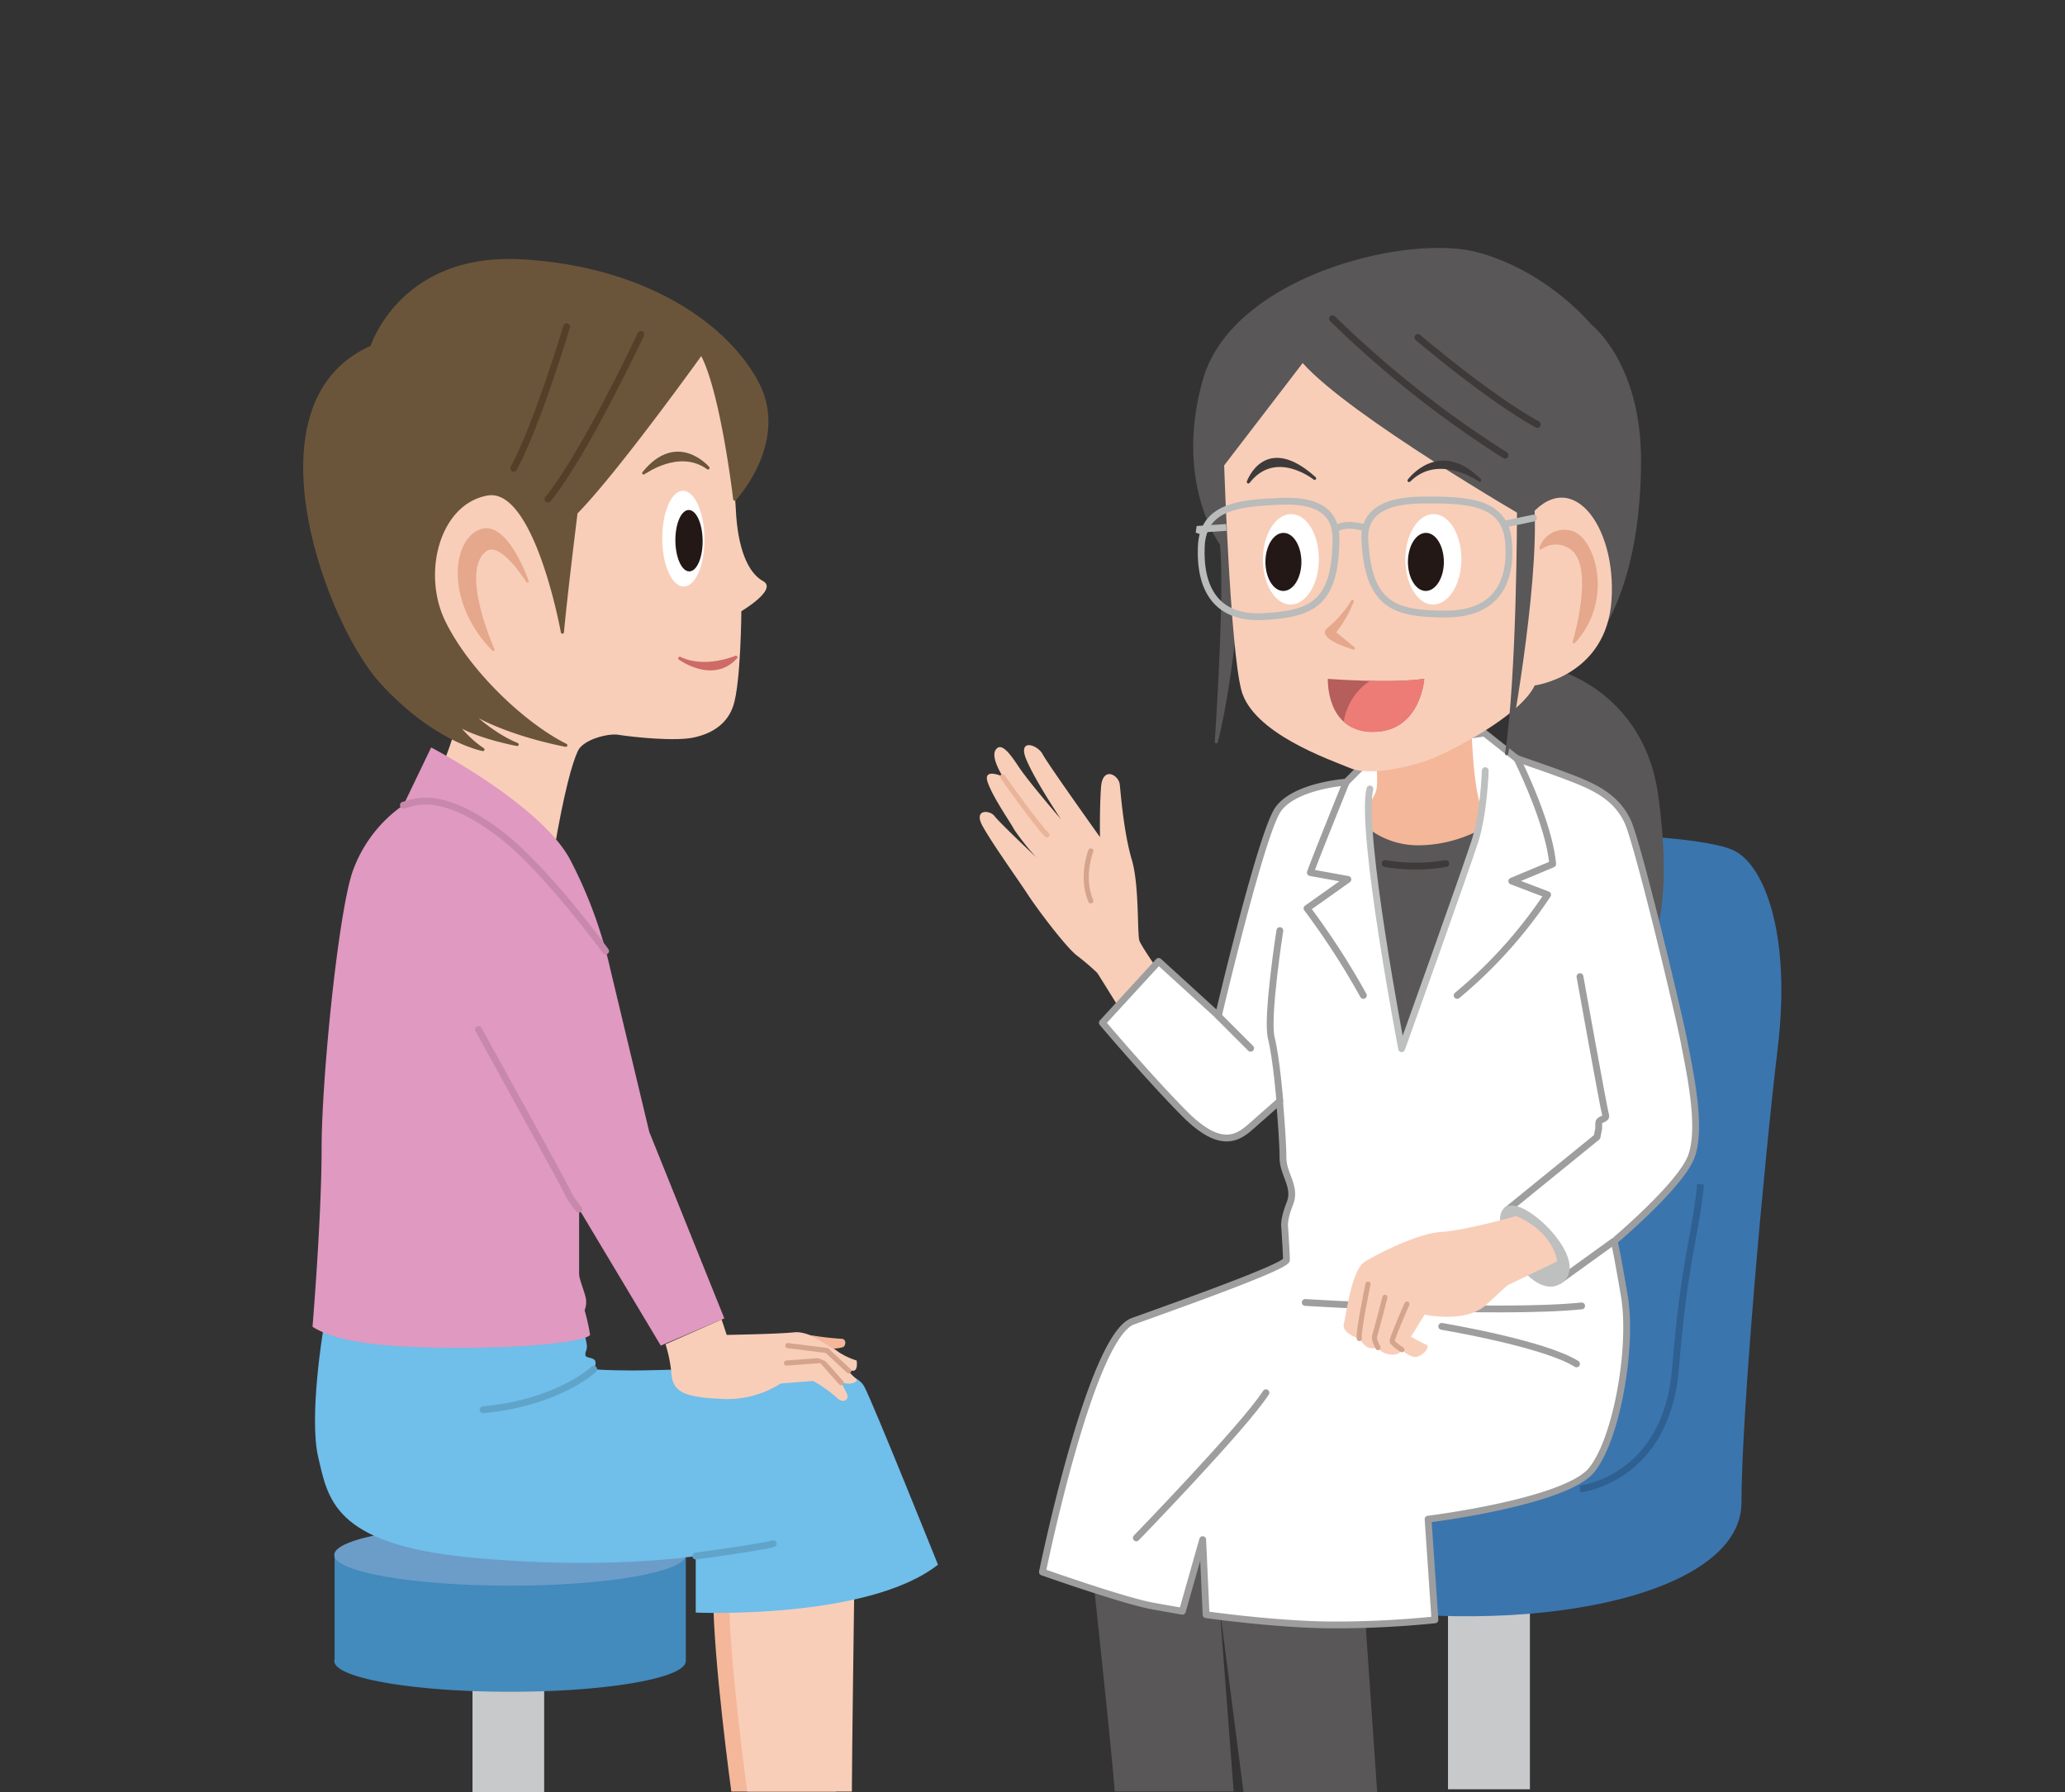
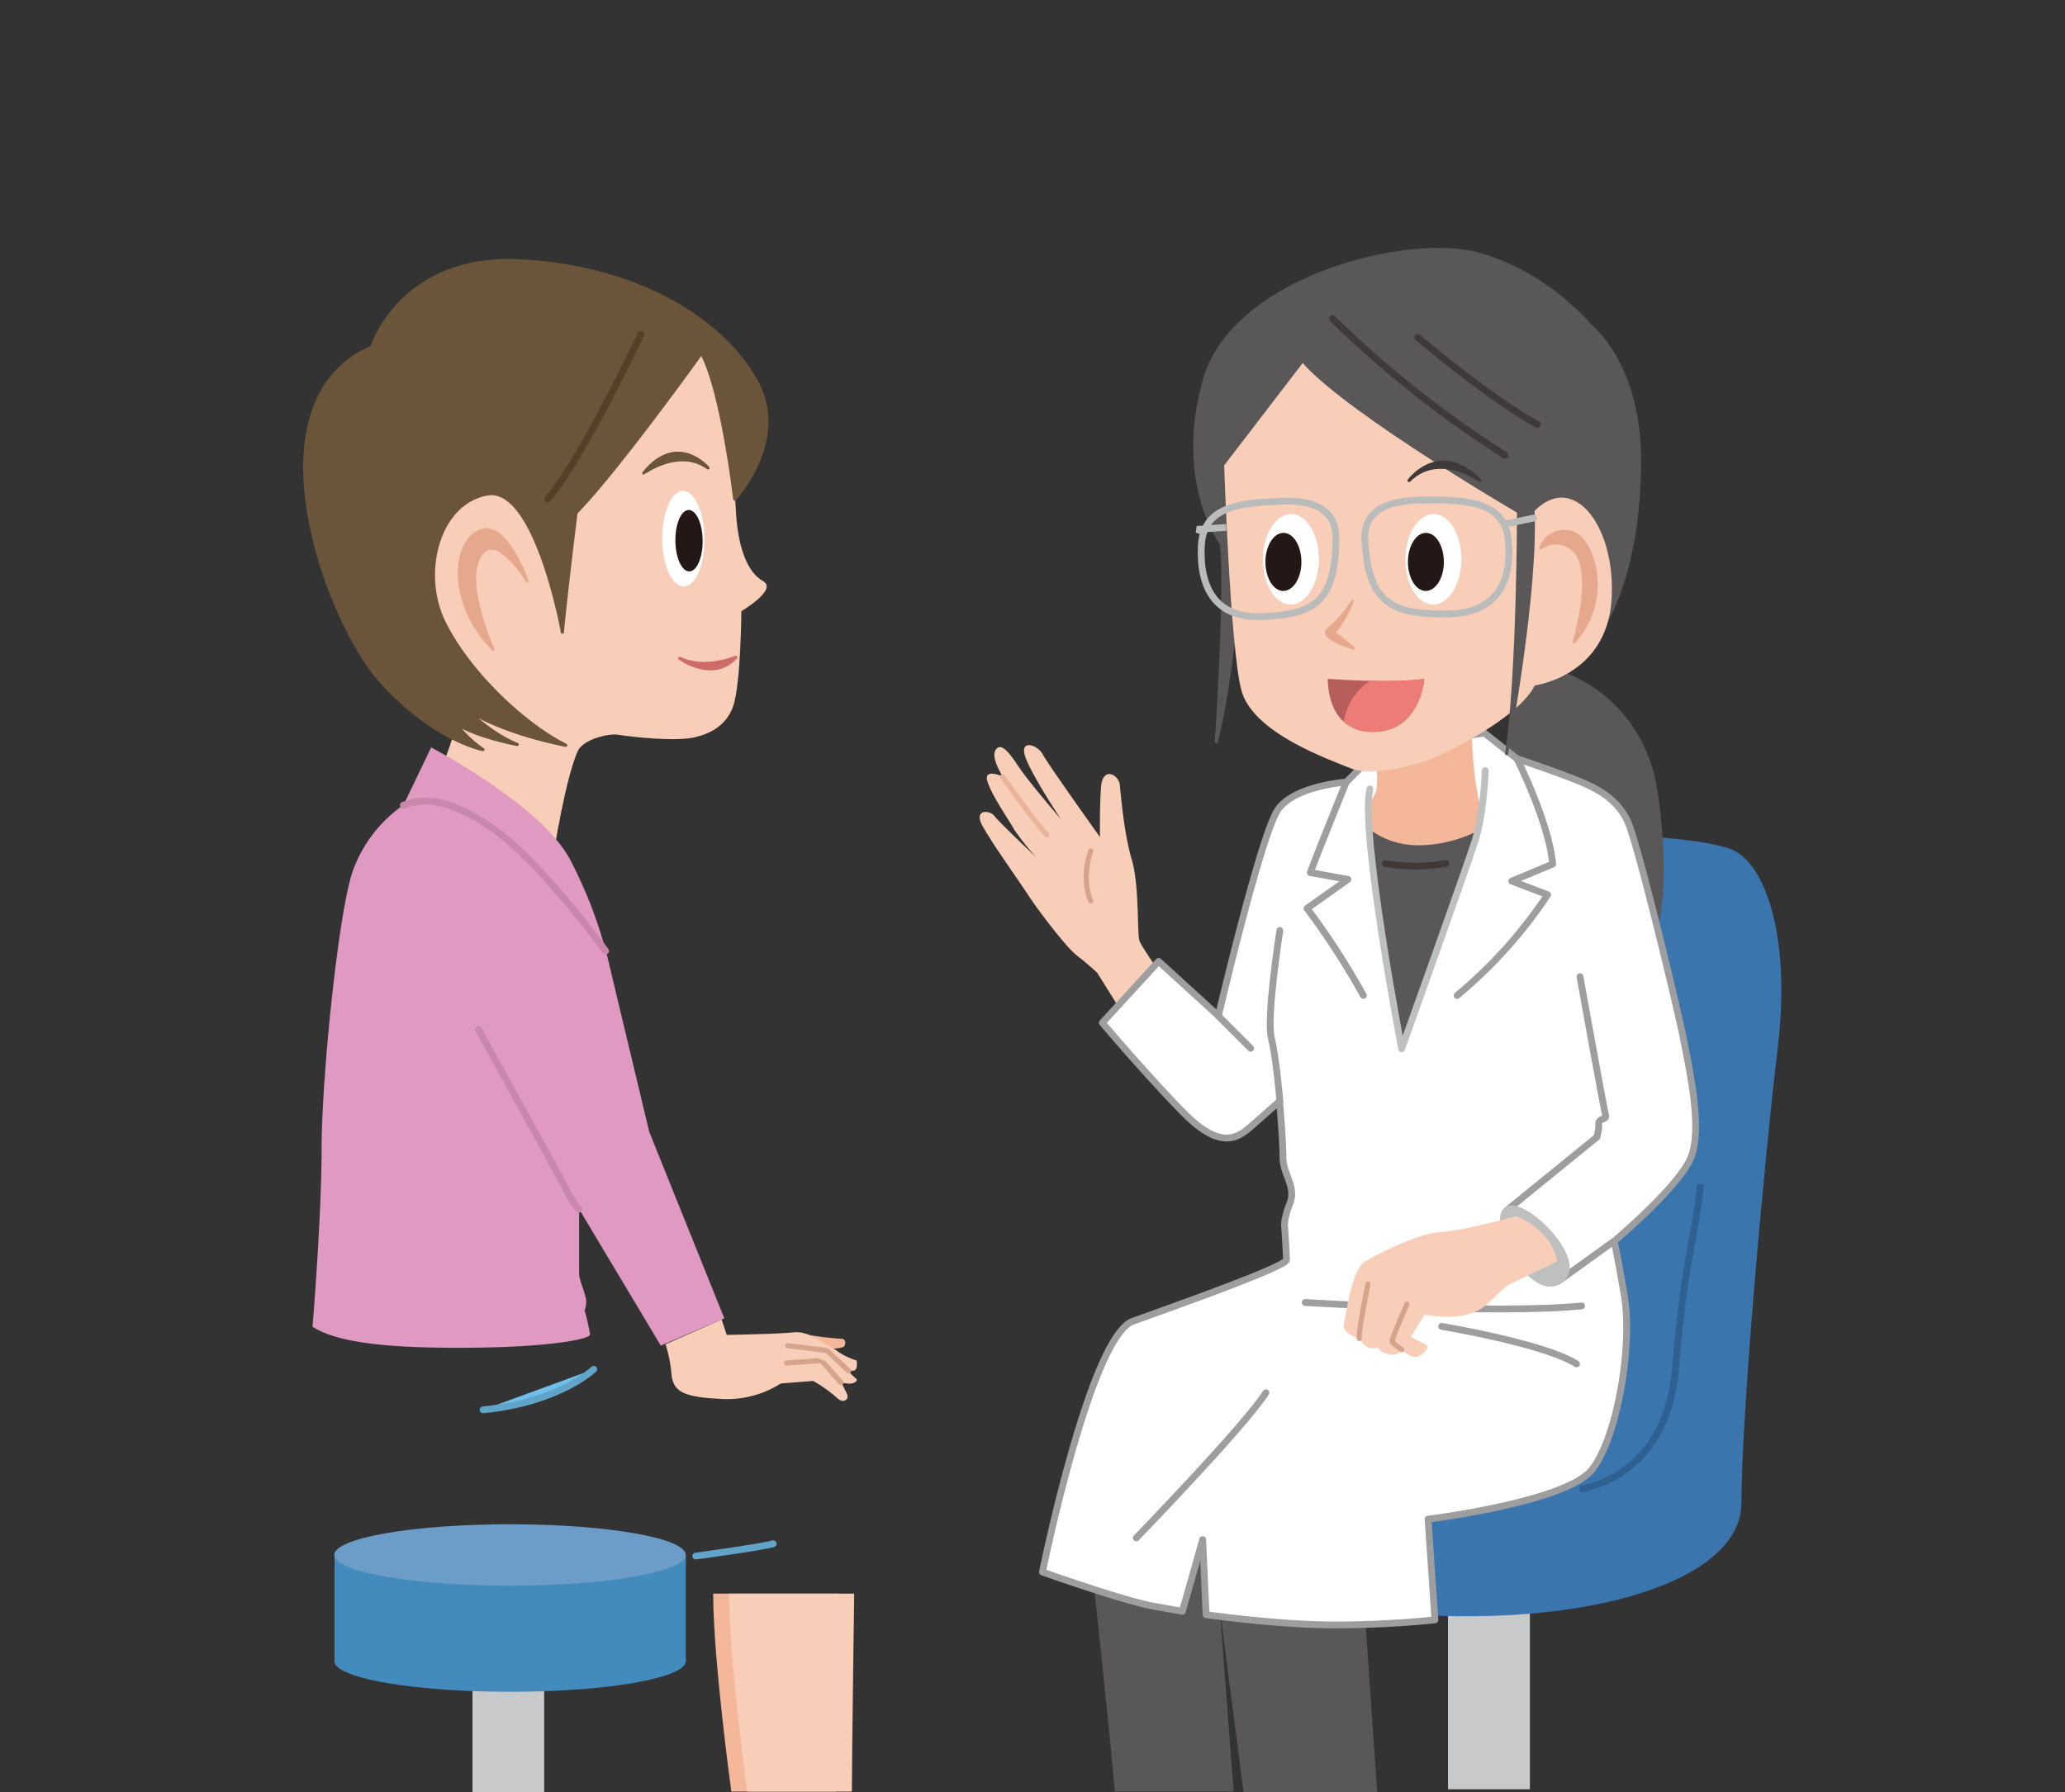
<svg xmlns="http://www.w3.org/2000/svg" id="レイヤー_1" data-name="レイヤー 1" viewBox="0 0 455 395">
  <rect x="0" y="0" width="455" height="395" fill="#333333" stroke="none" />
  <defs>
    <style>.cls-1,.cls-20,.cls-21,.cls-29,.cls-30,.cls-31,.cls-32{fill:none;}.cls-2{fill:#f5b799;}.cls-17,.cls-3{fill:#f8ceb9;}.cls-4{fill:#c8c9ca;}.cls-5{fill:#438abd;}.cls-6{fill:#6b9dc8;}.cls-7,.cls-8{fill:#70beea;}.cls-8{stroke:#60a4ca;}.cls-11,.cls-12,.cls-13,.cls-14,.cls-16,.cls-17,.cls-20,.cls-21,.cls-22,.cls-23,.cls-24,.cls-25,.cls-26,.cls-30,.cls-31,.cls-8{stroke-linecap:round;stroke-linejoin:round;}.cls-13,.cls-16,.cls-23,.cls-24,.cls-25,.cls-29,.cls-30,.cls-31,.cls-32,.cls-8{stroke-width:1.5px;}.cls-23,.cls-9{fill:#fff;}.cls-10{fill:#231815;}.cls-11{fill:#cd6b67;stroke:#cd6b67;}.cls-11,.cls-12,.cls-22,.cls-26{stroke-width:0.69px;}.cls-12,.cls-13{fill:#6b553a;}.cls-12{stroke:#6b553a;}.cls-13{stroke:#544028;}.cls-14{fill:#e5a88c;stroke:#e5a88c;stroke-width:0.6px;}.cls-15,.cls-16{fill:#e099c0;}.cls-16{stroke:#c788ac;}.cls-17,.cls-21{stroke:#d5a48d;}.cls-17,.cls-20,.cls-21{stroke-width:1.13px;}.cls-18{fill:#3b75ae;}.cls-19,.cls-22,.cls-25{fill:#595757;}.cls-20{stroke:#eab49a;}.cls-22{stroke:#595757;}.cls-23{stroke:#9e9e9f;}.cls-24{fill:#bebfbf;}.cls-24,.cls-31{stroke:#bebfbf;}.cls-25,.cls-26{stroke:#3e3a39;}.cls-26{fill:#3e3a39;}.cls-27{fill:#b55e5b;}.cls-28{fill:#ed7c76;}.cls-29,.cls-30{stroke:#babbbb;}.cls-32{stroke:#2e6091;}</style>
  </defs>
  <rect class="cls-1" x="-728" y="-213" width="1366" height="768" />
  <rect class="cls-1" x="-728" y="-213" width="1366" height="768" />
  <rect class="cls-1" x="-728" y="-213" width="1366" height="768" />
  <rect class="cls-1" x="-728" y="-213" width="1366" height="768" />
-   <path class="cls-2" d="M184.7,351.22s-.5,37.1-.5,43.62H161.14s-4-29.08-4-43.62Z" />
+   <path class="cls-2" d="M184.7,351.22s-.5,37.1-.5,43.62H161.14s-4-29.08-4-43.62" />
  <path class="cls-3" d="M188.21,351.22s-.51,37.1-.51,43.62H164.64s-4-29.08-4-43.62Z" />
  <rect class="cls-4" x="104.11" y="362.63" width="15.79" height="32.33" />
  <path class="cls-5" d="M151.11,342.65H73.72V365.7a1.21,1.21,0,0,0-.06.38c0,3.74,17.33,6.77,38.72,6.77s38.73-3,38.73-6.77c0,0,0,0,0-.07h0Z" />
  <ellipse class="cls-6" cx="112.38" cy="342.7" rx="38.73" ry="6.77" />
-   <path class="cls-7" d="M71.22,293.1S68,312.33,70.14,321.27s3.25,19,33.05,21.94,50.11-.27,50.11-.27V355.4s37.93,1.63,53.37-10.56c0,0-14.35-35.76-16.25-39.28s-9.76-3.79-17.88-4.06-26.82.54-33,.54-8.67-.27-8.67-.27.81-1.63,0-2.17-1.9-.27-1.9-1.08.55-1.09.28-2.44l-.28-1.36Z" />
  <path class="cls-8" d="M153.3,342.94s14.09-1.89,17.07-2.71" />
  <path class="cls-3" d="M161.58,155.52c-1.21,3.65-4.13,6-8.64,7-4,.9-13,0-16.87-.6-2-.3-7.54,1-8.74,3.57s-3,8.74-5.3,22.27c0,0-16.27-13.71-24.71-18.73,0,0,3.61-8.32,3-10.53s-18.49-28.31-12.46-47.79,60-59.71,69.26-27.22c0,0,4.63,19.93,5,28.57s2.63,14.17,6,16-4.77,6.64-4.77,6.64S163.25,150.44,161.58,155.52Z" />
  <path class="cls-9" d="M155.22,118.09c.2,5.82-1.71,10.81-4.29,11.15s-4.84-4.09-5-9.9,1.72-10.81,4.29-11.15S155,112.28,155.22,118.09Z" />
  <path class="cls-10" d="M154.81,118.76c.13,3.73-1.1,6.94-2.76,7.16s-3.1-2.63-3.23-6.36,1.1-6.93,2.76-7.15S154.68,115,154.81,118.76Z" />
  <path class="cls-11" d="M162.15,144.85s-6.75,2.93-12.38.23C149.77,145.08,157.1,150.46,162.15,144.85Z" />
  <path class="cls-12" d="M156,103.13s-6.77-8-14.16,1.13C141.84,104.26,149.61,98.5,156,103.13Z" />
  <path class="cls-12" d="M154.56,77.82S136,103.76,126.92,113c0,0-2.25,18.05-3,26.32,0,0-5.82-32.33-16.54-30.45S92.52,126.13,97.78,137s17.49,22.55,26.89,27.25c0,0-13.54-2.44-21.81-7.89,0,0,5.07,5.26,11.09,7.71,0,0-9.21-1.7-13.54-4.7a24.19,24.19,0,0,0,6,5.82s-10.53-1.88-22.37-14.85S53.92,88.72,81.93,76.5c0,0,6.39-20.55,33.09-19s44.8,13.79,51.76,26.76S161.89,110,161.89,110,159.07,85.9,154.56,77.82Z" />
  <path class="cls-13" d="M141.21,73.68S128.8,100.19,120.72,110" />
-   <path class="cls-13" d="M124.85,72s-6.39,21.43-11.65,31.21" />
  <path class="cls-14" d="M116.19,128.09s-4.72-13.83-10.67-11-6.65,16.1,3.15,26.08c0,0-7.81-17.33-1.75-21.88C110.42,118.64,116.19,128.09,116.19,128.09Z" />
  <path class="cls-15" d="M95,164.73S119,177.27,125.54,189.3a99,99,0,0,1,9,24.56l8.52,35.6,16.54,41.1-14,6-18-30.08s0,12.87,0,14.25,1.55,4.64,1.55,6a5,5,0,0,1-.34,2.06,43.19,43.19,0,0,1,1.2,5.33c0,1-9.09,2.92-28.86,2.92-14.26,0-26.45-.86-32.29-4.64,0,0,2-24,2-39.21s3.57-51.14,6.76-60.91a30.07,30.07,0,0,1,11.28-14.86Z" />
  <path class="cls-16" d="M88.88,177.45c1.88-.37,7.91-4,21.62,6.58,10,7.77,22.94,25.57,22.94,25.57" />
  <path class="cls-16" d="M127.55,266.5a17.31,17.31,0,0,1-2.76-4.26c-1.5-3-19.36-35.34-19.36-35.34" />
  <path class="cls-3" d="M159,290.81l1.12,3.39s11.47-.19,14.85-.57,8.28,3.2,9.78,4.33a15.38,15.38,0,0,0,4,1.88s.37,2.25-.75,2.25h-1.13a13.5,13.5,0,0,0,1.69,1.7c.75.56-.56,1.31-1.88,1.12l-1.32-.18s.94,1.69,1.32,2.63-.75,2.25-2.44.56a29.22,29.22,0,0,0-5.08-3.57l-7.14.56a21.85,21.85,0,0,1-13.16,3.39c-8.09-.38-10.53-1.51-10.91-5.45a29.7,29.7,0,0,0-1.31-6.58Z" />
  <polyline class="cls-17" points="185.32 304.73 181 299.84 173.29 300.4" />
  <polyline class="cls-17" points="187 302.13 182.19 297.64 173.59 296.56" />
  <path class="cls-2" d="M178.39,294.23a68.39,68.39,0,0,0,6.84.82c1.39-.07,1.14,1.51.57,1.82a7.07,7.07,0,0,1-2.24.33S179.15,294.48,178.39,294.23Z" />
  <path class="cls-8" d="M130.82,301.77s-7.58,7.31-24.38,8.94" />
  <rect class="cls-4" x="319.05" y="353.23" width="18.05" height="41.11" />
  <path class="cls-18" d="M351.13,183.78s23.56.5,30.58,3.51,13,18.55,10,43.62-8,80.71-8,100.26S341.11,360.75,296,354.23,351.13,183.78,351.13,183.78Z" />
  <path class="cls-19" d="M241.12,350.29s3.95,36.81,4.49,44.53h26.21l-3.05-40.22L274,395h29.45l-2.7-39.14s-28.55-32-41.12-24.78A50.28,50.28,0,0,0,241.12,350.29Z" />
  <path class="cls-3" d="M254.41,212.71s-2.75-4-3.32-5.28,0-12.27-1.72-18-2.41-14.34-2.64-16.51-3.79-4.13-4.13.57-.23,11-.23,11-11.47-16.06-12.62-18.24-5.5-3.55-3.67,1,7.69,13.3,7.69,13.3-7.23-8.37-9.41-11.7-3.9-5.27-5-3.55,1.6,5.85,1.6,5.85-4.47-2.07-3.33,1.26,4.94,8.71,5.85,10.44a55.45,55.45,0,0,0,4.82,6.07s-8.14-7.68-9.17-9.06-4.71-1.6-2.64,2.18,7.91,11.93,10,15.14,8.14,11.24,10.66,13.31a54,54,0,0,1,4.59,3.9c.34.46,4.59,7.34,4.59,7.34Z" />
  <path class="cls-20" d="M220.92,171.19S228,181.28,230.67,184" />
  <path class="cls-21" d="M240.34,187.54s-2.25,5.77,0,11" />
  <path class="cls-22" d="M268,163.48s2.26-33.09,1.13-43.61c0,0-10.15-13.54-3.76-36.1s44.74-32,60.16-27.82,24.81,15.79,24.81,15.79,10.9,8.27,10.9,29.7-5.63,38.73-16.91,47c0,0,17.67,5.27,20.67,26.7s-.37,30.08-.37,30.08-10.53-.76-19.55-12.41-12.79-21.06-12.41-28.2a68.56,68.56,0,0,1,1.5-11.66l-59.78-44S272.93,143.93,268,163.48Z" />
  <path class="cls-23" d="M304.14,164.86l-7.52,7.52s-11.28.75-15,6-13.16,45.5-13.16,45.5l-13.16-12-12.41,13.53s10.15,12,18,19.93,11.65,5.64,14.66,3,6.39-5.64,6.39-5.64.75,8.65.75,12.41,3,6.39,1.51,10.15-1.13,5.26-1.13,5.26.38,5.64.38,7.14S259,287.81,249.62,291.19s-19.93,55.27-19.93,55.27,18.05,6.39,24.44,7.52l6.39,1.13L265,339.32l.75,16.54s15.8,2.26,28.2,2.26A215.26,215.26,0,0,0,316.17,357l-1.51-22.19s30.46-3.76,36.1-10.9,9-27.45,7.14-38.35-2.25-12-2.25-12,14.28-12,16.91-18.42-.37-19.56-1.5-25.57-10.15-43.62-12.41-48.5-6.39-7.15-10.9-9-13.54-4.88-13.54-4.88l-7.14-5.64Z" />
  <path class="cls-23" d="M334.21,167.12s7.15,14.28,7.9,23.31l-9,3.76,7.89,3a102.44,102.44,0,0,1-19.93,22.19" />
  <path class="cls-23" d="M296.62,172.38s-6.4,15.79-7.9,19.93l8.27,1.5-9,6.39a166.43,166.43,0,0,1,12.41,19.18" />
  <path class="cls-23" d="M282,242.69s-.75-9.4-1.88-13.91S282,205.09,282,205.09" />
  <line class="cls-23" x1="268.42" y1="223.89" x2="275.56" y2="231.03" />
  <path class="cls-23" d="M348.13,215.24s5.26,29.33,5.64,30.46-1.51.75-1.51,1.88v1.12l-.37,1.88L332,266.75s13.53,4.51,11.65,15.42l12-8.65" />
  <path class="cls-23" d="M287.59,287.05s42.49,2.64,60.91.76" />
  <path class="cls-23" d="M317.67,292.32s22.56,3.76,29.7,8.27" />
  <path class="cls-23" d="M250.37,338.94s23.69-24.44,28.57-32" />
  <path class="cls-24" d="M332,266.75c-3.39,2.63,5.64,19.55,11.65,15.42S335.34,264.12,332,266.75Z" />
  <path class="cls-22" d="M301.75,182.78s3.45,31.93,7.13,47.64c0,0,12.74-34.78,16.39-47.14Z" />
  <path class="cls-25" d="M305.2,190.31a39.15,39.15,0,0,0,13.37,0" />
  <path class="cls-2" d="M303.05,166.24s.86,6.77,0,8.52-1.3,2.51-1.3,2.51v5.51a17.9,17.9,0,0,0,11,3.51,29.32,29.32,0,0,0,12.51-3l1.3-4.76s-.86-1.75-1.51-6.77S324.2,160,324.2,160Z" />
  <path class="cls-3" d="M269.73,102.57s1.32,39.86,3.76,49.44,19.55,15.42,24.07,17.3,14.09-.57,17.85-2.07,19.37-9.21,22.75-16.17c0,0,15.79-2.06,16.92-18.8s-9.21-30-18.49-17.92c0,0-39.22-22.68-49.56-34.34Z" />
  <path class="cls-9" d="M278.26,123.24c0,5.5,2.7,10,6.11,10s6.2-4.43,6.23-9.94-2.7-10-6.11-10S278.29,117.73,278.26,123.24Z" />
  <path class="cls-10" d="M278.82,123.82c0,3.53,1.74,6.41,3.93,6.42s4-2.84,4-6.37-1.74-6.41-3.92-6.43S278.84,120.28,278.82,123.82Z" />
  <path class="cls-9" d="M309.65,123.24c0,5.5,2.7,10,6.11,10s6.21-4.43,6.24-9.94-2.7-10-6.12-10S309.68,117.73,309.65,123.24Z" />
  <path class="cls-10" d="M310.22,123.82c0,3.53,1.74,6.41,3.92,6.42s4-2.84,4-6.37-1.73-6.41-3.92-6.43S310.24,120.28,310.22,123.82Z" />
  <path class="cls-14" d="M339.48,120.81a5.48,5.48,0,0,1,6.58-3.58c5.07,1.13,9.4,14.86.75,24.26,0,0,4.91-16.32-.38-20.5A5.67,5.67,0,0,0,339.48,120.81Z" />
-   <path class="cls-26" d="M289.66,105.42s-8.62-6.9-14.6.79C275.06,106.21,278.78,95.6,289.66,105.42Z" />
  <path class="cls-26" d="M310.47,105.9s6.6-9.05,15.58-.06C326.05,105.84,317,99.38,310.47,105.9Z" />
  <path class="cls-14" d="M298,132.49a23.49,23.49,0,0,1-5.18,6c-2.79,2,5.44,4.38,5.44,4.38L294,139.4A26.13,26.13,0,0,0,298,132.49Z" />
  <path class="cls-27" d="M292.58,149.61s13.81,1.07,21.24,0c0,0-.79,11.68-11.28,11.68S292.58,149.61,292.58,149.61Z" />
  <path class="cls-28" d="M301.85,150.05a13.3,13.3,0,0,0-5.77,9,9.17,9.17,0,0,0,6.46,2.26c10.49,0,11.28-11.68,11.28-11.68A80.09,80.09,0,0,1,301.85,150.05Z" />
  <path class="cls-22" d="M334.59,113.1s0,35.72-2.63,53c0,0,6.9-36.21,5.77-54.63S334.59,113.1,334.59,113.1Z" />
  <path class="cls-25" d="M293.61,70.24a232.21,232.21,0,0,0,38,30.08" />
  <path class="cls-25" d="M312.41,74.37s15.41,13.16,26.32,19.18" />
  <path class="cls-29" d="M294.36,118.55c0-4.55-2.63-8.46-12-8.08s-17.3,1.12-17.67,10,3,16,13.72,15.42S294.36,133,294.36,118.55Z" />
  <path class="cls-29" d="M300.73,118.91c-.23-4.54,2.38-8.58,12.38-8.7s18.42.22,19.25,9-2.4,16.12-13.81,16.12S301.45,133.37,300.73,118.91Z" />
  <polyline class="cls-29" points="265.22 117.23 263.72 116.67 270.21 116.24" />
-   <path class="cls-29" d="M294.17,116.67s1.88-1.88,7-.19" />
  <line class="cls-30" x1="331.39" y1="115.54" x2="337.89" y2="114.18" />
  <path class="cls-31" d="M327.26,169.84s-.28,9.31-2.26,15.51-16.16,45.78-16.16,45.78-9.22-48-7-57.25" />
  <path class="cls-3" d="M334.09,268s-11.53,3.26-16.54,3.51-14.07,4.83-16.89,6.61-4,11.32-4.55,13.57S299.5,295,299.5,295s1,1.63,2,2a3.66,3.66,0,0,0,2.13,0s.38,1.12,2.51,1.5,2.76-1,2.76-1,1.88,1.88,3.38,1.5,2.88-2.26,2-2.63-3.39-1.76-3.39-1.76l3-4.88s9,2,13.54-2.13,4.38-4.14,4.88-4.39S343.11,278,343.11,278,342.49,271.64,334.09,268Z" />
  <path class="cls-21" d="M308.9,297.46s-2-1.29-2.15-1.82S310,287.4,310,287.4" />
-   <path class="cls-21" d="M303.63,297c-.46-.94-1-1.86-.69-2.77s2.21-8.31,2.21-8.31" />
  <path class="cls-21" d="M299.5,295c-.3-1.29,1.92-12,1.92-12" />
  <path class="cls-32" d="M348.13,328.16s19.05-2,21.05-26.57S373.69,272,374.7,261" />
</svg>